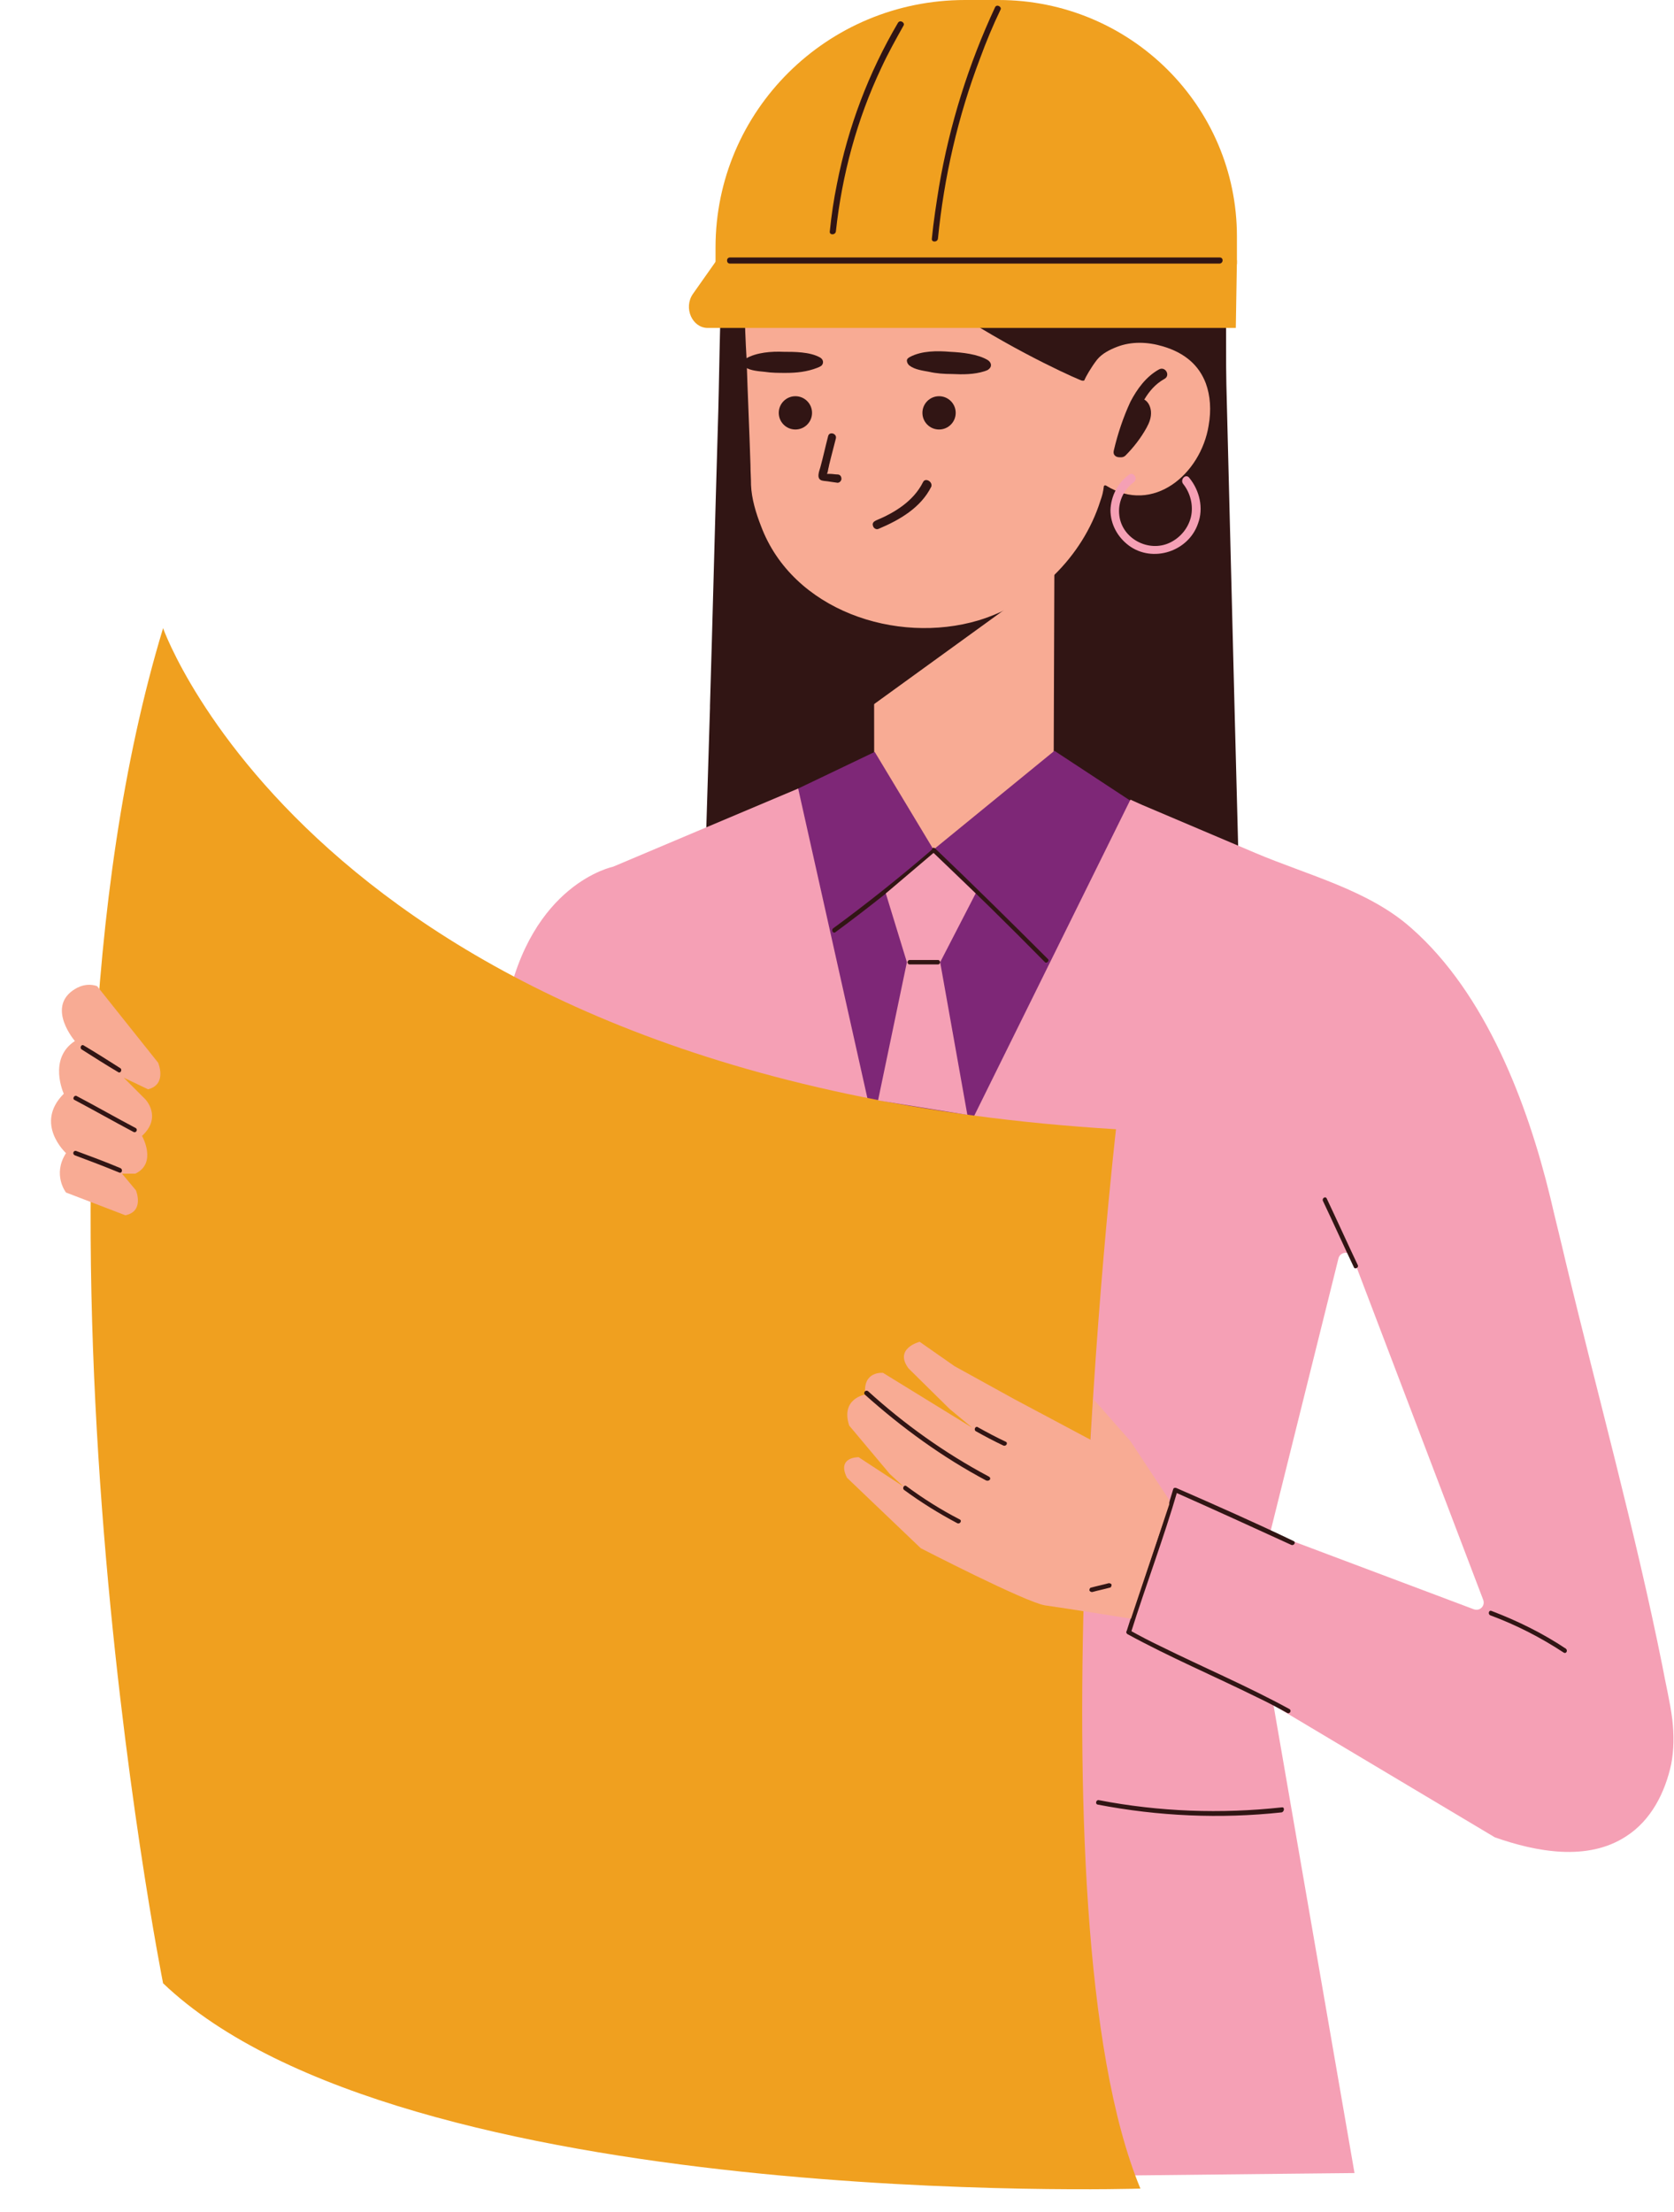
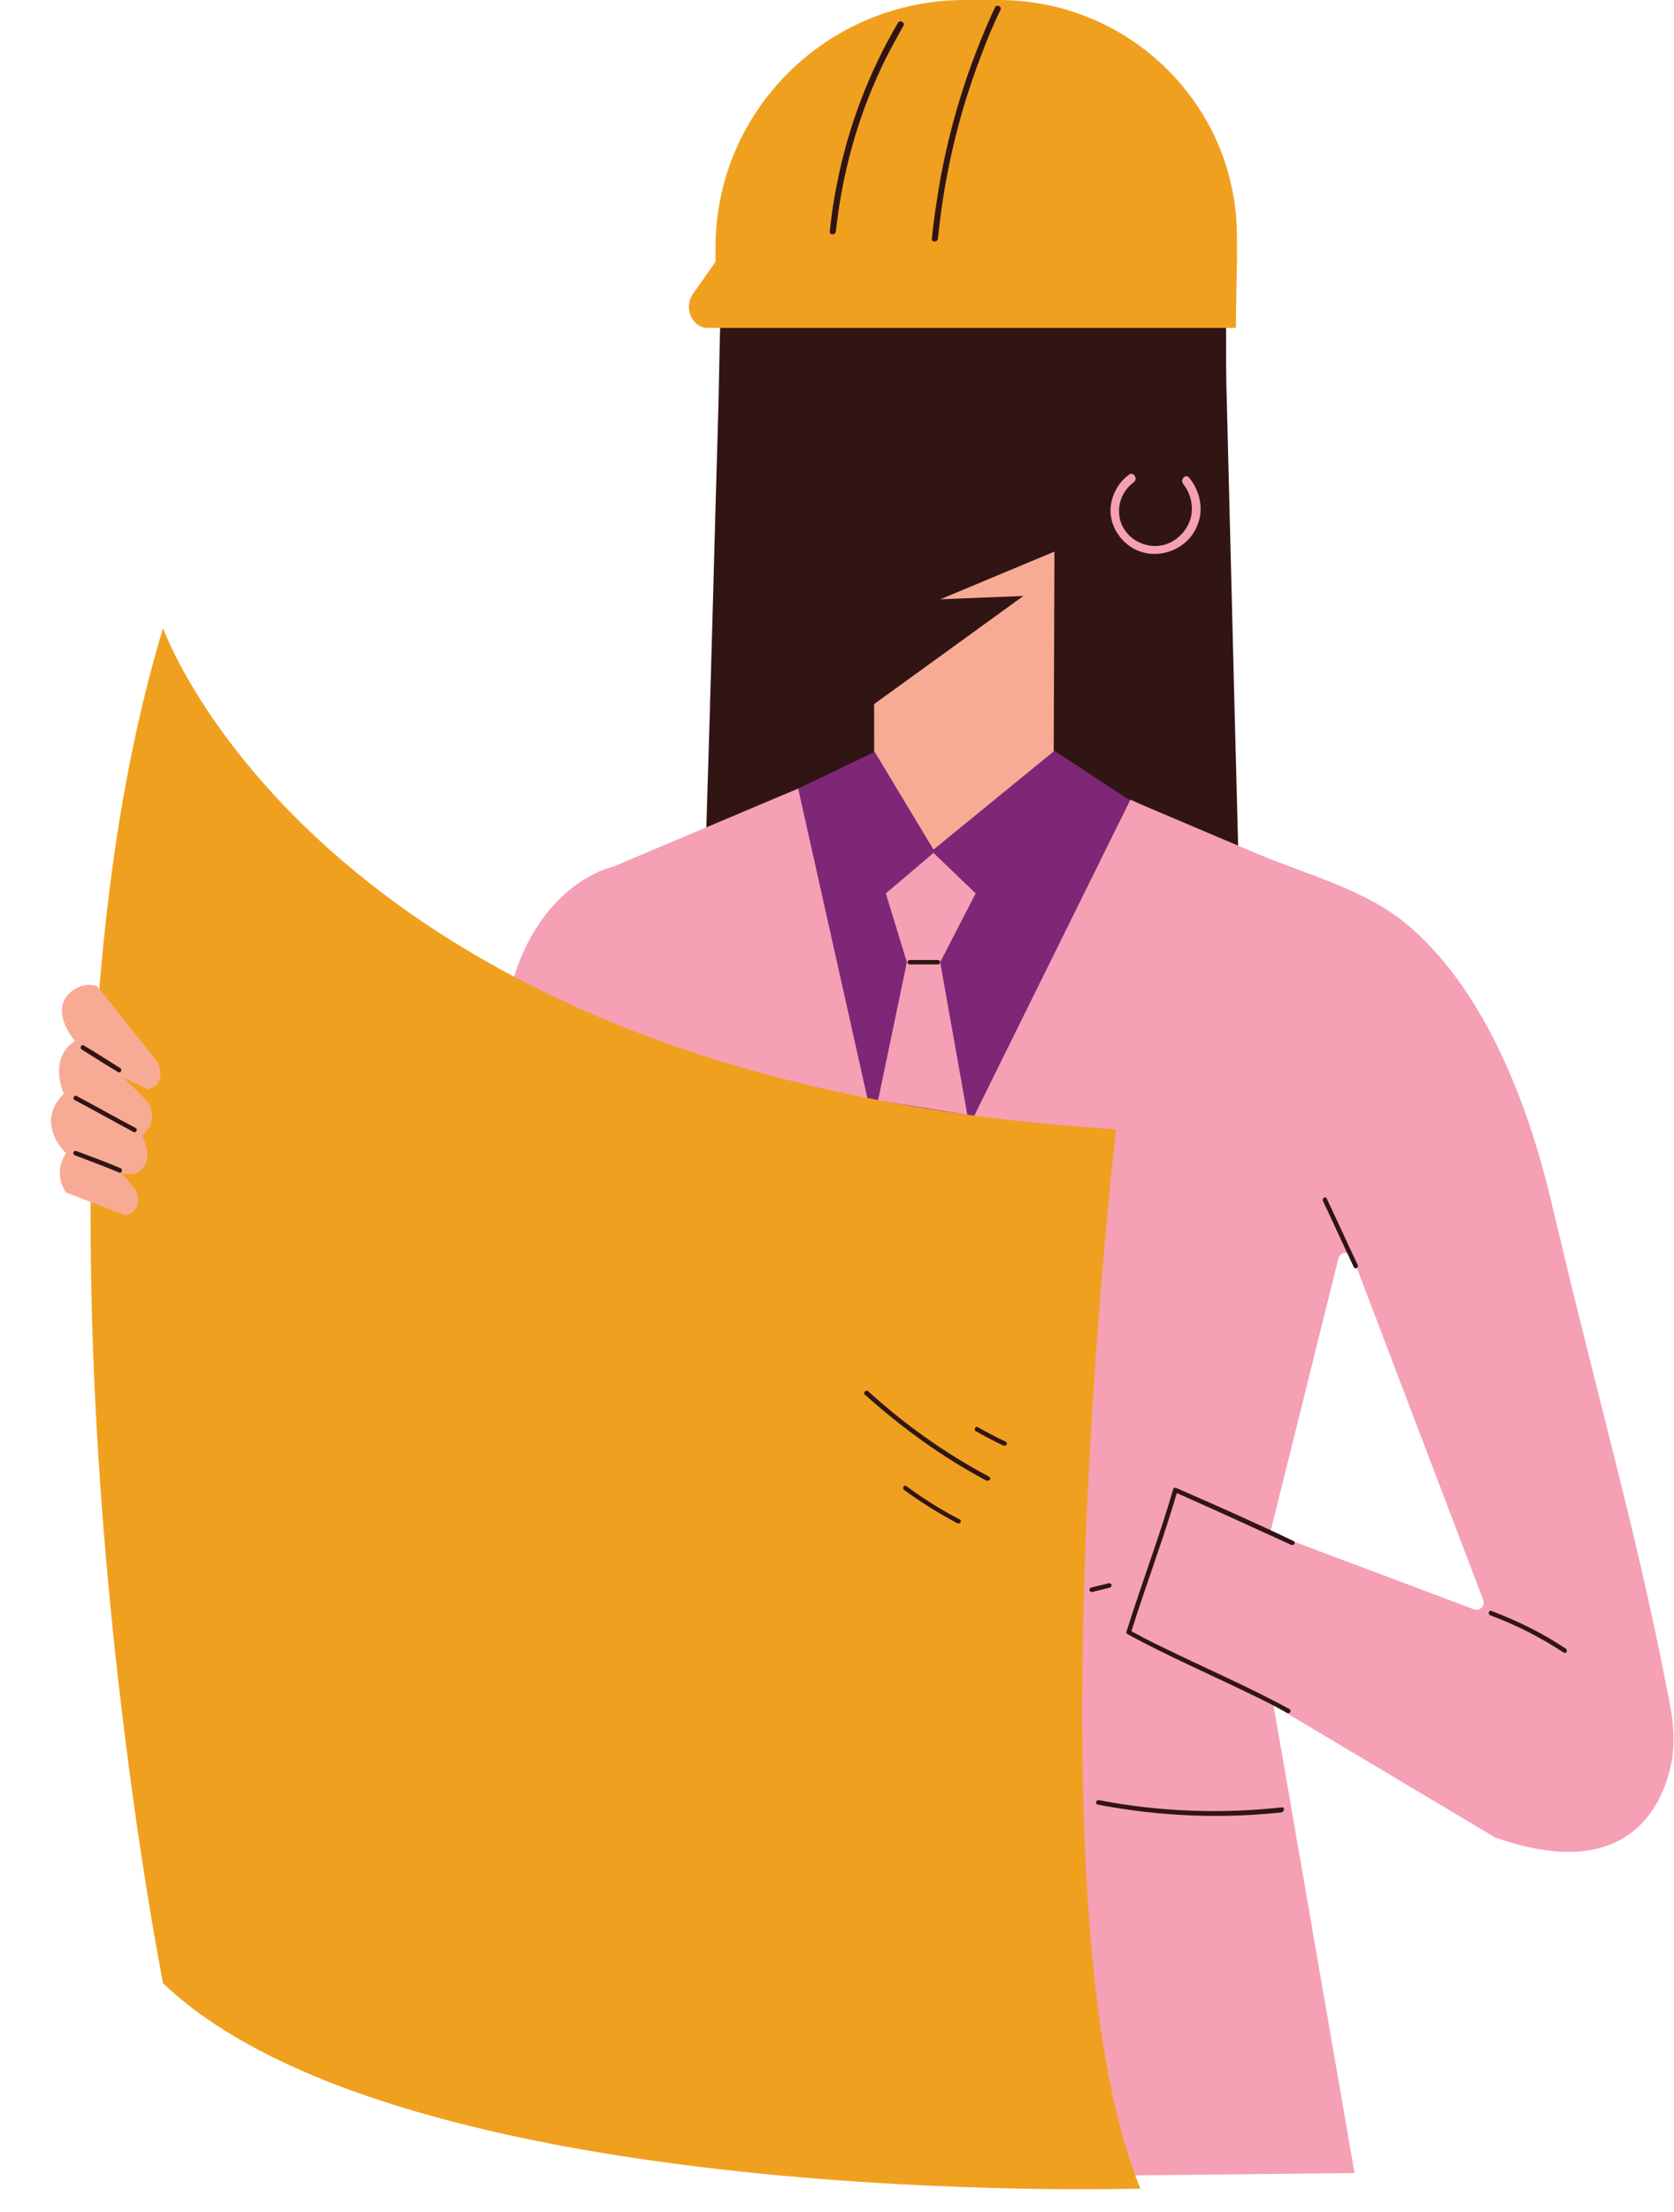
<svg xmlns="http://www.w3.org/2000/svg" height="398.6" preserveAspectRatio="xMidYMid meet" version="1.0" viewBox="-9.3 0.0 301.8 398.6" width="301.8" zoomAndPan="magnify">
  <g>
    <g>
      <g id="change1_13">
        <path d="M214.2,163.1c-0.3-11.5-0.6-22.9-0.9-34.4c-0.5-19.8-1-39.6-1.5-59.4c-0.2-8.6,0.4-17.3-1.3-25.9 c-4.7-24.8-27.9-33.1-47.8-33.1c-9.7,0-20,1.3-28.3,7.2c-9.8,7-12.9,19.6-13.5,31.9c-0.5,9.4-0.5,18.8-0.8,28.1 c-0.5,16.6-0.9,33.2-1.4,49.7c0,0.1,0,0.3,0,0.4c0,0-0.7,22.8-0.7,22.8S214.2,163.1,214.2,163.1z" fill="#311514" />
      </g>
    </g>
    <g>
      <g>
        <g>
          <g id="change2_2">
            <path d="M148.5,112.9c-0.4,1.3-0.1,42.1-0.1,42.1l32.2,0.2l0.2-55.8L148.5,112.9z" fill="#F8AB94" />
          </g>
        </g>
      </g>
    </g>
    <g>
      <g>
        <g>
          <g id="change1_21">
            <path d="M147.3 127.6L175.2 107.4 147.3 108.5z" fill="#311514" />
          </g>
        </g>
      </g>
    </g>
    <g>
      <g>
        <g>
          <g id="change2_3">
-             <path d="M139.5,29.6c-6.8,1.8-11.5,7.4-13.7,13.9c-1.3,3.8-1.1,7.5-0.9,11.5c0.1,3.2,0.2,6.5,0.4,9.7 c0.2,6.4,0.5,12.7,0.7,19.1c0,1.2,0.1,2.4,0.1,3.6c0.1,2.5,0.9,5.1,1.8,7.4c5.7,15.2,24.4,21.4,39.2,17 c10.2-3.1,18.8-11.4,22-21.6c0.3-0.8,0.5-1.6,0.6-2.5c0-0.2,0.2-0.3,0.4-0.2c8.5,5.3,17.1-2.1,18.5-10.8 c0.5-2.8,0.3-5.4-0.5-7.6c-1.2-3.2-3.7-5.5-7.8-6.7c-2.7-0.8-5.6-0.9-8.2,0.1c-1.3,0.5-2.7,1.2-3.6,2.3 c-1.1,1.4-2.1,3.2-2.3,3.7c0,0.1-0.1,0.1-0.2,0.1h-0.2C185.7,68.8,141.7,49.4,139.5,29.6" fill="#F8AB94" />
-           </g>
+             </g>
        </g>
      </g>
    </g>
    <g>
      <g>
        <g>
          <g id="change1_14">
-             <circle cx="160" cy="74.4" fill="#311514" r="3" />
-           </g>
+             </g>
        </g>
      </g>
    </g>
    <g>
      <g>
        <g>
          <g id="change1_25">
            <circle cx="134.1" cy="74.4" fill="#311514" r="3" />
          </g>
        </g>
      </g>
    </g>
    <g>
      <g>
        <g>
          <g id="change1_19">
            <path d="M141.7,85.5c-0.4,0-0.9-0.1-1.3-0.1c-0.1,0-0.4,0-0.6,0c0-0.1,0.1-0.2,0.1-0.3c0.1-0.3,0.1-0.6,0.2-0.9 c0.1-0.6,0.3-1.2,0.4-1.7c0.3-1.2,0.6-2.3,0.9-3.5c0.2-0.9-1.2-1.3-1.4-0.4c-0.5,1.9-0.9,3.8-1.4,5.6c-0.2,0.7-0.8,2.1,0.3,2.4 c0.4,0.1,0.9,0.1,1.4,0.2l1.4,0.2c0.4,0,0.7-0.4,0.7-0.7C142.4,85.8,142.1,85.5,141.7,85.5z" fill="#311514" />
          </g>
        </g>
      </g>
    </g>
    <g>
      <g>
        <g>
          <g id="change1_22">
            <path d="M125.2,64.6C125.2,64.6,125.1,64.6,125.2,64.6c-0.3,0.2-0.5,0.5-0.6,0.8c0,0.3,0.2,0.6,0.5,0.8 c0.9,0.6,2.4,0.7,3.4,0.8c1.3,0.2,2.6,0.2,3.9,0.2c1.9,0,3.8-0.2,5.6-0.9c0.3-0.1,0.5-0.2,0.8-0.4c0.5-0.5,0.3-1.2-0.3-1.5 c-1.8-1-4.6-1-6.5-1C129.8,63.3,127.1,63.5,125.2,64.6z" fill="#311514" />
          </g>
        </g>
      </g>
    </g>
    <g>
      <g>
        <g>
          <g id="change1_15">
            <path d="M154.8,64.3C154.8,64.3,154.8,64.3,154.8,64.3c-0.4,0.2-0.6,0.4-0.6,0.7c0,0.3,0.2,0.7,0.5,0.9 c0.9,0.7,2.4,0.9,3.5,1.1c1.3,0.3,2.7,0.4,4.1,0.4c2,0.1,4,0.1,5.9-0.5c0.3-0.1,0.6-0.2,0.8-0.4c0.6-0.5,0.4-1.2-0.2-1.6 c-1.8-1.1-4.7-1.4-6.8-1.5C159.7,63.2,156.9,63.2,154.8,64.3z" fill="#311514" />
          </g>
        </g>
      </g>
    </g>
    <g>
      <g>
        <g>
          <g id="change1_16">
            <path d="M199.6,66.6c-2.3,1.3-3.9,3.5-5.1,5.8c-1.3,2.8-2.3,5.8-3,8.8c-0.2,0.8,0.4,1.2,1,1.2c0,0,0.1,0,0.1,0 l0.3,0c0,0,0,0,0,0c0.2,0,0.5-0.1,0.7-0.3c1.5-1.5,2.8-3.2,3.8-5c0.5-0.9,0.9-1.9,0.8-3c-0.1-0.9-0.5-1.7-1.2-2.1 c0.9-1.5,2-2.8,3.6-3.7C201.8,67.7,200.8,65.9,199.6,66.6z" fill="#311514" />
          </g>
        </g>
      </g>
    </g>
  </g>
  <g>
    <g id="change3_1">
      <path d="M134.6,142.1l13.8-6.6l10.6,17.6l21.8-17.8l13.7,9l-33.3,87.7l-18.3-3.7C142.9,228.2,131.3,146,134.6,142.1 z" fill="#7E2777" />
    </g>
    <g id="change4_3">
      <path d="M292.2,309.9c-0.4-3.2-1.2-6.4-1.8-9.7c-4.9-24.4-11.6-48.5-17.4-72.7c-0.9-3.9-1.9-7.8-2.8-11.7 c-4.1-16.9-11.6-36.7-25-48.5c-7.7-6.9-18.8-9.6-28.2-13.6c-6.8-2.9-13.7-5.8-20.5-8.7l-2-0.9L164,205.8c0,0-8.3,187-8.9,186.8 c0-0.2,79.8-1,79.8-1l-14.6-84.3c0,0,39.9,23.8,39.9,23.8c7.4,2.6,16.7,4.4,23.7-0.2c4.5-2.9,7-7.9,8.1-13 C292.5,315.3,292.5,312.6,292.2,309.9z M219.7,276.2l12.3-49.4c0.3-1.3,2.1-1.4,2.6-0.2l23.5,61.7c0.4,1.1-0.6,2.1-1.7,1.7 L219.7,276.2z" fill="#F5A0B5" />
    </g>
    <g id="change4_4">
      <path d="M134.6,142.1l-33.4,14.1c0,0-14.8,3-19.2,25.2l69.8,37.6L134.6,142.1z" fill="#F5A0B5" />
    </g>
    <g id="change5_2">
      <path d="M191.9,203.5c0,0-16.3,141,4.4,190.9c0,0-133,4.2-176.2-37c0,0-29.4-147.2,0-244.2 C20.1,113.2,48.9,194.8,191.9,203.5z" fill="#F0A01F" />
    </g>
    <g id="change2_4">
      <path d="M8.2,177.7l11,13.8c0,0,1.7,3.9-1.8,4.8l-4.4-2.1l3.9,3.9c0,0,3.1,3.2-0.6,6.6c0,0,2.8,4.9-1.2,6.8h-2.4 l2.5,3c0,0,1.6,3.8-1.9,4.5l-10.7-4.1c0,0-2.5-3.2,0-7.1c0,0-5.8-5.3-0.4-10.7c0,0-2.9-6.3,2-9.5c0,0-5-5.8-0.4-9.1 C4,178.4,5.8,176.9,8.2,177.7z" fill="#F8AB94" />
    </g>
    <g id="change5_1">
      <path d="M119.7,47.6h94v-5c0-23.5-19.2-42.6-43-42.6l-6,0c-24.9,0-45,20-45,44.6V47.6z" fill="#F0A01F" />
    </g>
    <g id="change5_3">
      <path d="M213.7,46.9l-0.2,12.2h-95.2c-2.8,0-4.4-3.6-2.7-6.1l4.3-6.1H213.7z" fill="#F0A01F" />
    </g>
    <g id="change1_24">
      <path d="M152.6,4.1c-5.3,9-9,18.8-11,29c-0.6,2.9-1,5.7-1.3,8.6c-0.1,0.7,1,0.7,1.1,0c1.1-10.2,3.8-20.2,8.2-29.5 c1.2-2.6,2.6-5.1,4-7.6C153.9,4.1,153,3.5,152.6,4.1z" fill="#311514" />
    </g>
    <g id="change1_26">
      <path d="M170.1,1.3c-4.8,10.3-8.2,21.2-10.1,32.3c-0.5,3.1-1,6.3-1.3,9.4c-0.1,0.7,1,0.7,1.1,0 c1.1-11.1,3.6-22,7.6-32.5c1.1-3,2.3-5.9,3.7-8.8C171.3,1.2,170.4,0.7,170.1,1.3z" fill="#311514" />
    </g>
    <g id="change1_27">
-       <path d="M210.6,46.4h-88.3c-0.7,0-0.7,1.1,0,1.1h88.3C211.3,47.4,211.3,46.4,210.6,46.4z" fill="#311514" />
-     </g>
+       </g>
  </g>
  <g>
    <g id="change1_1">
-       <path d="M179.6,172.8c-6.7-6.7-13.5-13.4-20.3-19.9c-0.3-0.3-0.7,0-0.6,0.3c-0.1,0-0.2,0-0.2,0.1 c-5.7,4.9-11.6,9.6-17.6,14c-0.4,0.3,0,1,0.4,0.7c6.1-4.5,12-9.2,17.7-14.1c0,0,0-0.1,0.1-0.1c6.8,6.4,13.5,13,20,19.6 C179.4,173.7,180,173.1,179.6,172.8z" fill="#311514" />
-     </g>
+       </g>
    <g id="change4_1">
      <path d="M150.4 161L154.2 173.4 149 198.3 165.1 200.9 160.2 173.4 166.6 161 159 153.7z" fill="#F5A0B5" />
    </g>
    <g id="change1_10">
      <path d="M154.7,173.8c1.7,0,3.4,0,5.1,0c0.5,0,0.5-0.8,0-0.8c-1.7,0-3.4,0-5.1,0 C154.2,173,154.2,173.8,154.7,173.8L154.7,173.8z" fill="#311514" />
    </g>
    <g id="change1_17">
      <path d="M5.4,189.1c2.2,1.4,4.4,2.8,6.6,4.1c0.4,0.3,0.8-0.4,0.4-0.7c-2.2-1.4-4.4-2.8-6.6-4.1 C5.4,188.1,5,188.8,5.4,189.1L5.4,189.1z" fill="#311514" />
    </g>
    <g id="change1_20">
      <path d="M4.1,198.2c3.6,1.9,7.1,3.9,10.7,5.8c0.4,0.2,0.8-0.4,0.4-0.7c-3.6-1.9-7.1-3.9-10.7-5.8 C4.1,197.3,3.7,198,4.1,198.2L4.1,198.2z" fill="#311514" />
    </g>
    <g id="change1_12">
      <path d="M4.2,208.2c2.7,1,5.3,2,8,3.1c0.5,0.2,0.7-0.6,0.2-0.8c-2.6-1.1-5.3-2.1-8-3.1 C3.9,207.3,3.7,208,4.2,208.2L4.2,208.2z" fill="#311514" />
    </g>
    <g id="change1_11">
      <path d="M194,294.5c7.5,4.1,15.5,7.5,23.2,11.3c1.9,0.9,3.8,1.9,5.6,2.9c0.4,0.2,0.8-0.4,0.4-0.7 c-7.5-4.1-15.5-7.5-23.2-11.3c-1.9-0.9-3.8-1.9-5.6-2.9C193.9,293.6,193.5,294.2,194,294.5L194,294.5z" fill="#311514" />
    </g>
    <g id="change1_18">
      <path d="M202.5,268.9c7,3.1,14,6.3,21,9.5c0.5,0.2,0.9-0.5,0.4-0.7c-6.9-3.3-13.9-6.4-21-9.5 C202.5,268.1,202.1,268.7,202.5,268.9L202.5,268.9z" fill="#311514" />
    </g>
    <g id="change1_23">
      <path d="M202.2,268.4c-2.5,8.6-5.7,17-8.4,25.6c-0.1,0.5,0.6,0.7,0.8,0.2c2.7-8.6,5.9-17,8.4-25.6 C203.1,268.1,202.3,267.9,202.2,268.4L202.2,268.4z" fill="#311514" />
    </g>
    <g id="change1_2">
      <path d="M157.1,86.9c-1.7,3.4-5.1,5.5-8.5,6.9c-0.4,0.2-0.7,0.5-0.5,1c0.1,0.4,0.6,0.7,1,0.5 c3.8-1.6,7.6-3.8,9.5-7.6C158.9,86.8,157.5,86,157.1,86.9z" fill="#311514" />
    </g>
    <g id="change2_1">
-       <path d="M201.5,270.3l-7-10.6l-6.7-7.6l-0.4,7.4l-13.9-7.4l-10.7-5.9l-6.3-4.4c0,0-4.7,1.2-2,4.8l7.4,7.3l4.1,3.4 l-16.1-9.9c0,0-3.7-0.4-3.2,3.9c0,0-4.5,0.7-2.9,5.6l7.3,8.7l2.5,2.3l-8.1-5.3c0,0-4-0.1-2.1,3.7l13.3,12.7c0,0,18.8,9.7,22.4,10.3 c3.6,0.5,15.5,2.4,15.5,2.4l6.9-20.6" fill="#F8AB94" />
-     </g>
+       </g>
    <g id="change1_3">
      <path d="M169,266.1c-7.9-4.2-15.2-9.4-21.8-15.4c-0.4-0.3-0.9,0.2-0.6,0.6c6.7,6,14,11.3,21.9,15.5 C169.1,267,169.5,266.4,169,266.1z" fill="#311514" />
    </g>
    <g id="change1_4">
      <path d="M172,259.8c-1.7-0.8-3.4-1.7-5-2.6c-0.4-0.3-0.8,0.4-0.4,0.7c1.6,0.9,3.3,1.8,5,2.6 C172.1,260.7,172.5,260,172,259.8z" fill="#311514" />
    </g>
    <g id="change1_5">
      <path d="M163.7,273.8c-3.3-1.7-6.5-3.7-9.6-6c-0.4-0.3-0.8,0.4-0.4,0.7c3,2.2,6.2,4.2,9.6,6 C163.8,274.7,164.2,274,163.7,273.8z" fill="#311514" />
    </g>
    <g id="change1_6">
      <path d="M190.6,285.3c-1.1,0.3-2.1,0.5-3.2,0.8c-0.2,0-0.3,0.3-0.3,0.5c0.1,0.2,0.3,0.3,0.5,0.3 c1.1-0.3,2.1-0.5,3.2-0.8c0.2,0,0.3-0.3,0.3-0.5C191.1,285.4,190.8,285.3,190.6,285.3z" fill="#311514" />
    </g>
    <g id="change1_7">
      <path d="M235.5,228c-1.9-4-3.7-8-5.6-12c-0.2-0.5-0.9-0.1-0.7,0.4c1.9,4,3.7,8,5.6,12 C235,228.8,235.7,228.4,235.5,228z" fill="#311514" />
    </g>
    <g id="change1_8">
      <path d="M273,297.1c-4.2-2.8-8.7-5-13.4-6.8c-0.5-0.2-0.7,0.6-0.2,0.8c4.6,1.7,9.1,4,13.2,6.7 C273.1,298.1,273.4,297.4,273,297.1z" fill="#311514" />
    </g>
    <g id="change1_9">
      <path d="M221.8,325.7c-11,1.2-22.1,0.8-33-1.3c-0.5-0.1-0.7,0.7-0.2,0.8c10.9,2.1,22.1,2.6,33.2,1.4 C222.3,326.4,222.3,325.6,221.8,325.7z" fill="#311514" />
    </g>
    <g id="change4_2">
      <path d="M205.1,86.1c-0.6-0.8-1.7,0.3-1.1,1.1c1.3,1.6,1.9,3.9,1.4,6c-0.5,2-1.9,3.7-3.8,4.6 c-3.8,1.8-8.6-0.7-9.1-4.9c-0.3-2.3,0.7-4.6,2.6-6c0.8-0.6,0-1.9-0.8-1.4c-2.1,1.5-3.3,3.9-3.4,6.4c0,2.6,1.3,4.9,3.3,6.4 c4.3,3.2,10.8,1.1,12.5-4C207.7,91.6,207,88.4,205.1,86.1z" fill="#F5A0B5" />
    </g>
  </g>
</svg>